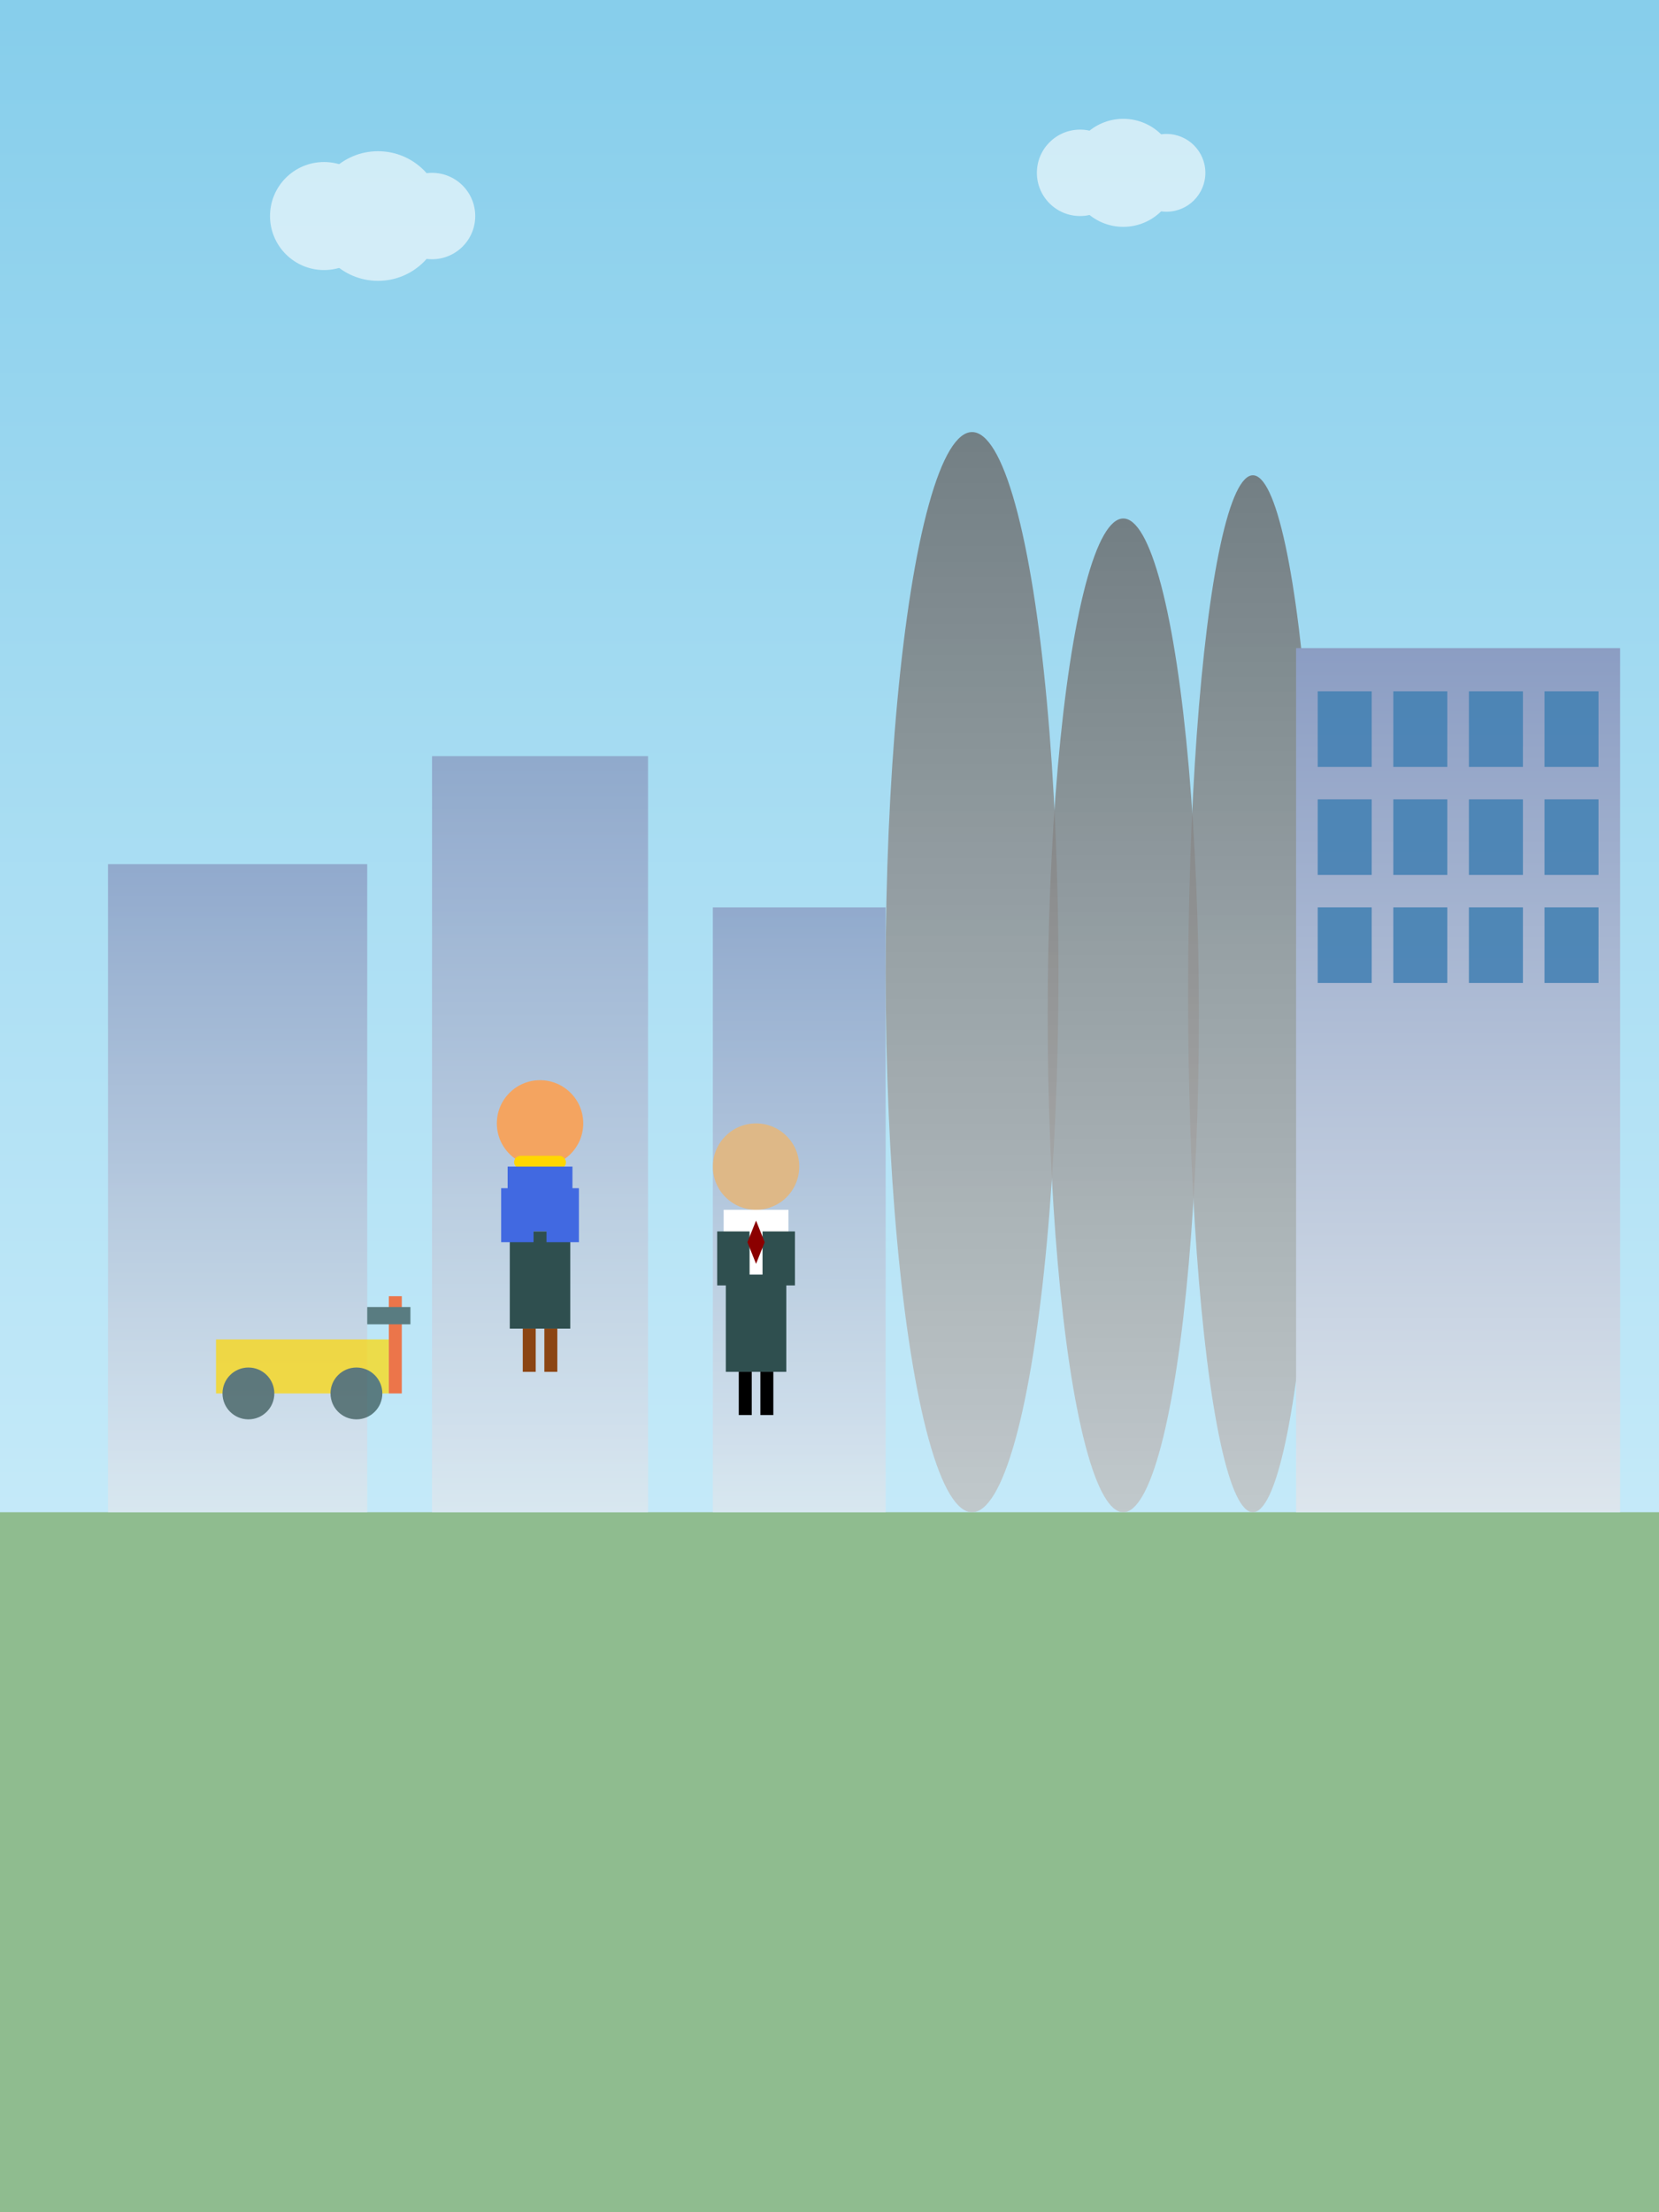
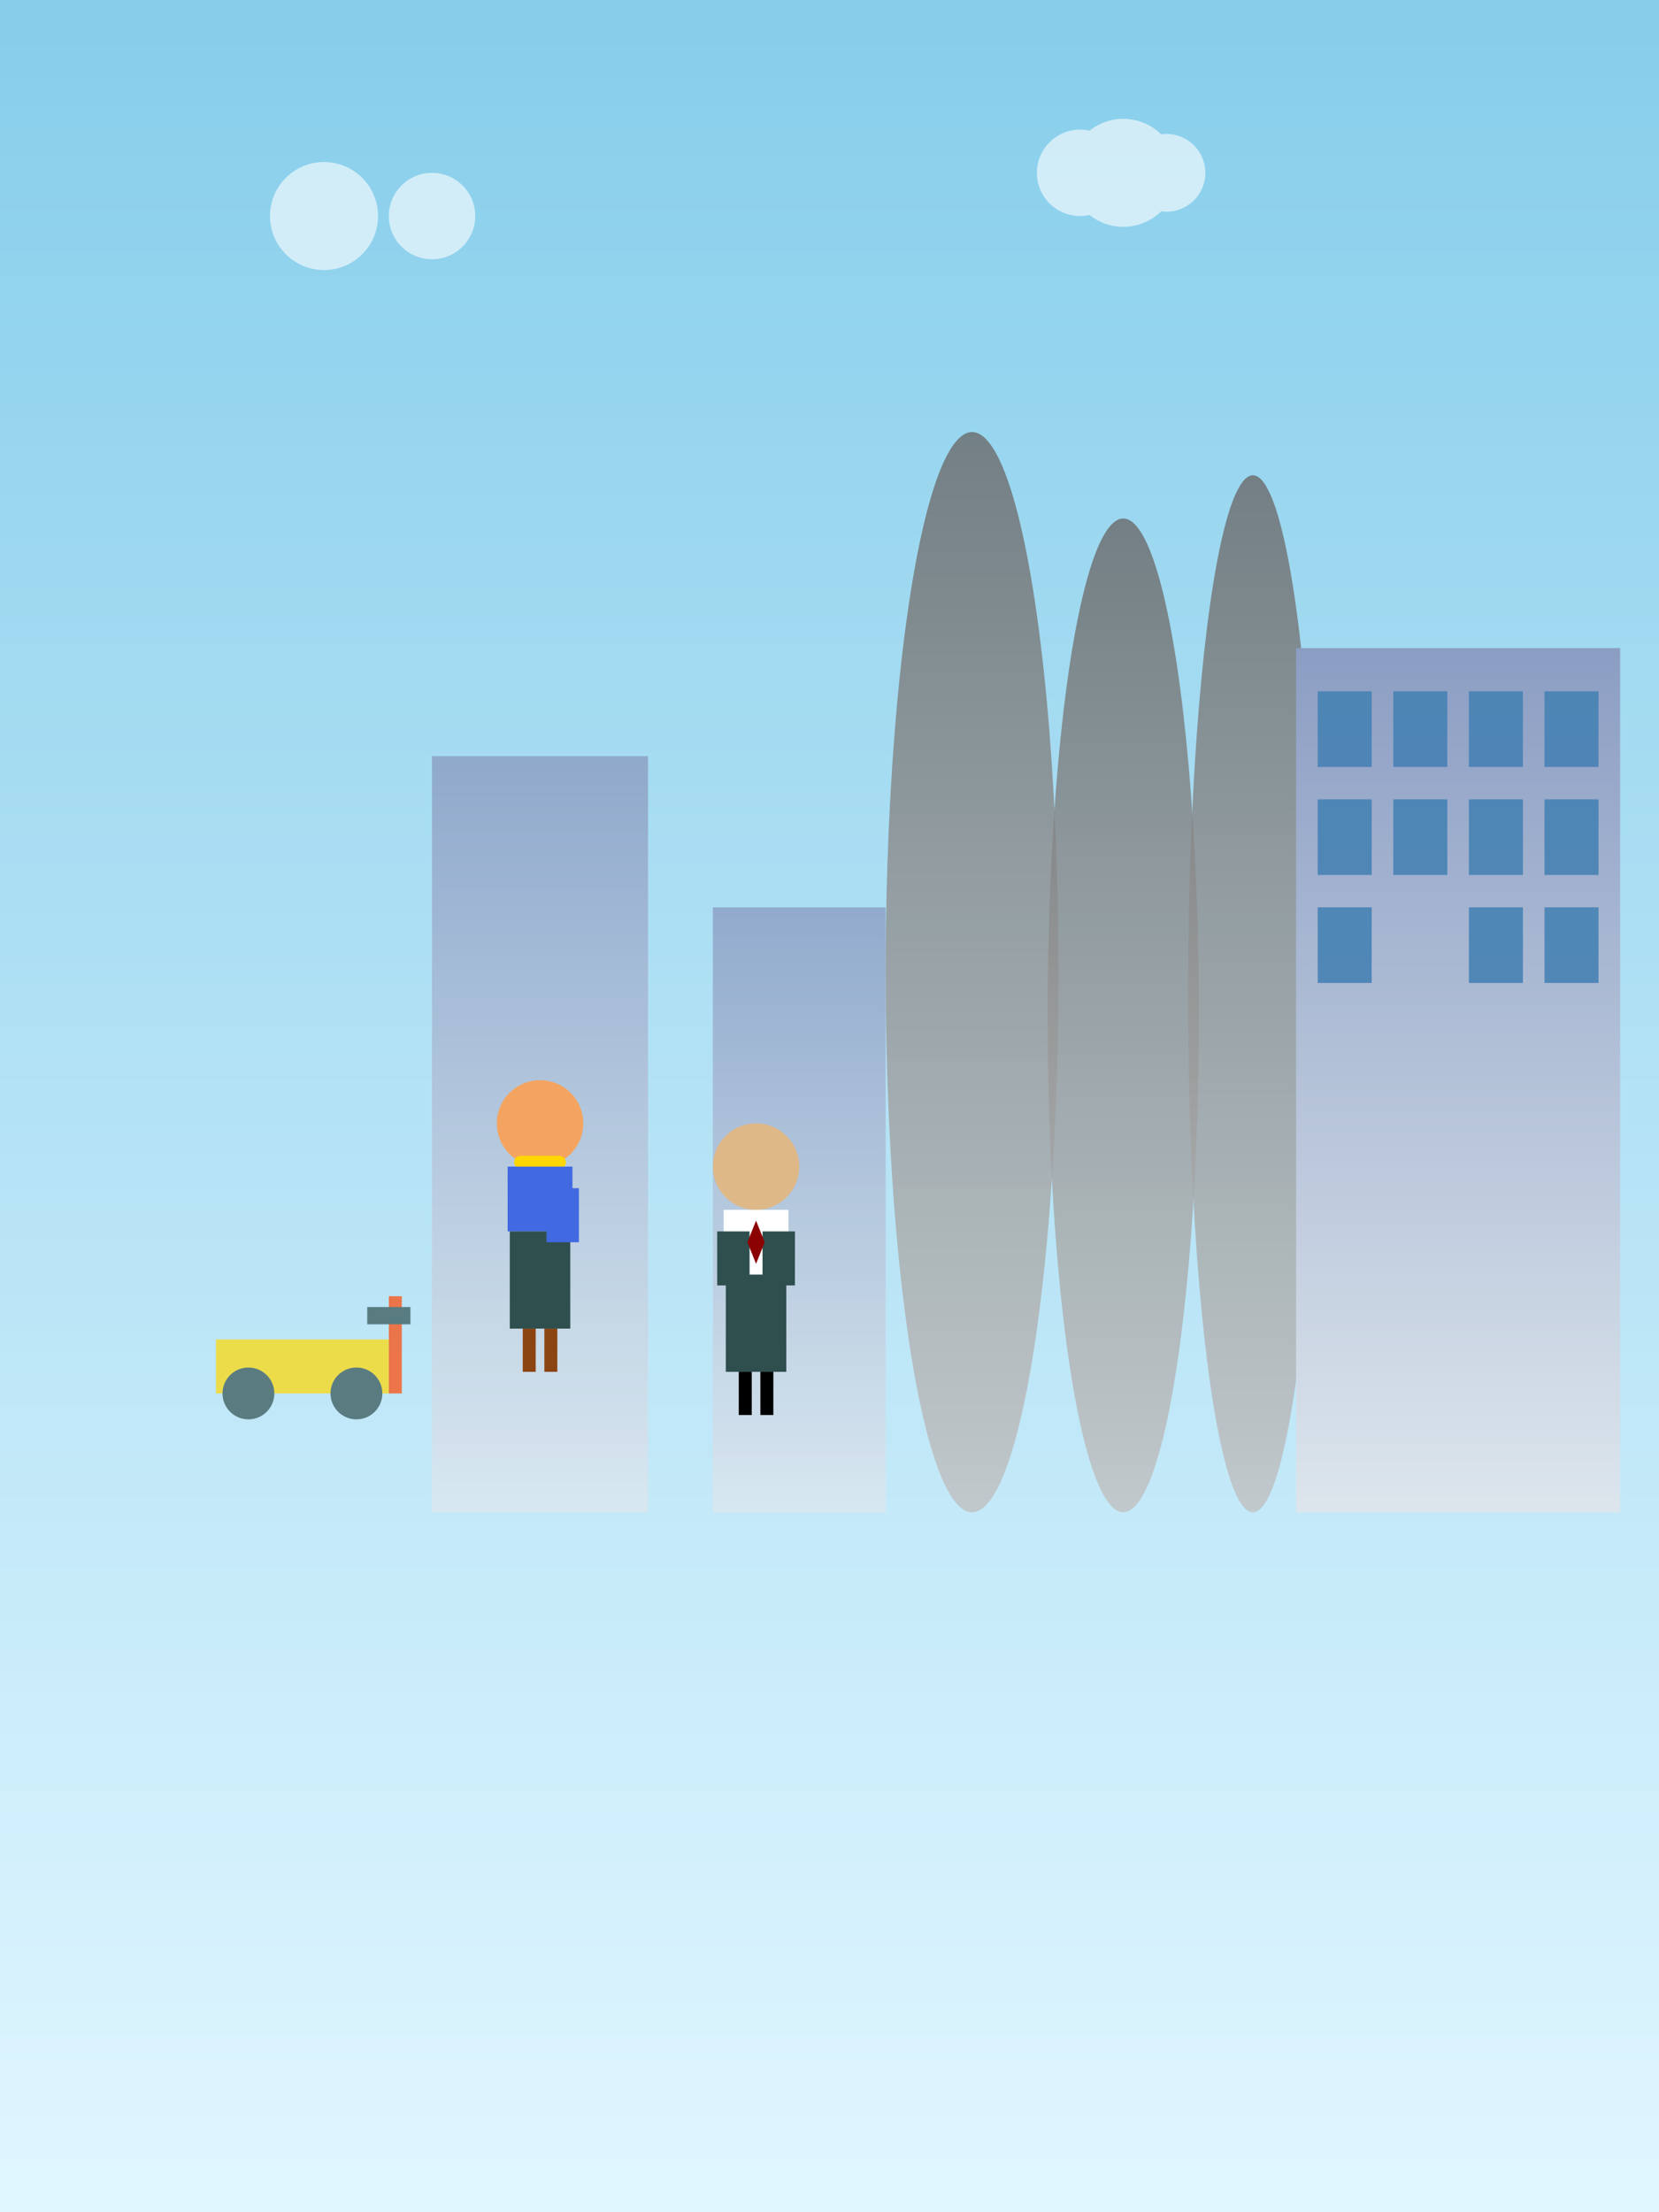
<svg xmlns="http://www.w3.org/2000/svg" width="768" height="1024" viewBox="0 0 768 1024" fill="none">
  <rect x="0" y="0" width="768" height="1024" fill="#333333" stroke="none" />
  <defs>
    <linearGradient id="skyGradMob" x1="0%" y1="0%" x2="0%" y2="100%">
      <stop offset="0%" style="stop-color:#87CEEB;stop-opacity:1" />
      <stop offset="100%" style="stop-color:#E0F6FF;stop-opacity:1" />
    </linearGradient>
    <linearGradient id="buildingGradMob" x1="0%" y1="0%" x2="0%" y2="100%">
      <stop offset="0%" style="stop-color:#8B9DC3;stop-opacity:1" />
      <stop offset="100%" style="stop-color:#DDE6ED;stop-opacity:1" />
    </linearGradient>
    <linearGradient id="cementGradMob" x1="0%" y1="0%" x2="0%" y2="100%">
      <stop offset="0%" style="stop-color:#696969;stop-opacity:1" />
      <stop offset="100%" style="stop-color:#C0C0C0;stop-opacity:1" />
    </linearGradient>
  </defs>
  <rect width="768" height="1024" fill="url(#skyGradMob)" />
-   <rect x="0" y="700" width="768" height="324" fill="#8FBC8F" />
-   <rect x="50" y="400" width="120" height="300" fill="url(#buildingGradMob)" opacity="0.8" />
  <rect x="200" y="350" width="100" height="350" fill="url(#buildingGradMob)" opacity="0.8" />
  <rect x="330" y="420" width="80" height="280" fill="url(#buildingGradMob)" opacity="0.8" />
  <ellipse cx="450" cy="450" rx="40" ry="250" fill="url(#cementGradMob)" opacity="0.8" />
  <ellipse cx="520" cy="470" rx="35" ry="230" fill="url(#cementGradMob)" opacity="0.8" />
  <ellipse cx="580" cy="460" rx="30" ry="240" fill="url(#cementGradMob)" opacity="0.8" />
  <rect x="600" y="300" width="150" height="400" fill="url(#buildingGradMob)" />
  <rect x="610" y="320" width="25" height="35" fill="#4682B4" opacity="0.9" />
  <rect x="645" y="320" width="25" height="35" fill="#4682B4" opacity="0.9" />
  <rect x="680" y="320" width="25" height="35" fill="#4682B4" opacity="0.9" />
  <rect x="715" y="320" width="25" height="35" fill="#4682B4" opacity="0.9" />
  <rect x="610" y="370" width="25" height="35" fill="#4682B4" opacity="0.9" />
  <rect x="645" y="370" width="25" height="35" fill="#4682B4" opacity="0.9" />
  <rect x="680" y="370" width="25" height="35" fill="#4682B4" opacity="0.9" />
  <rect x="715" y="370" width="25" height="35" fill="#4682B4" opacity="0.9" />
  <rect x="610" y="420" width="25" height="35" fill="#4682B4" opacity="0.9" />
-   <rect x="645" y="420" width="25" height="35" fill="#4682B4" opacity="0.9" />
  <rect x="680" y="420" width="25" height="35" fill="#4682B4" opacity="0.9" />
  <rect x="715" y="420" width="25" height="35" fill="#4682B4" opacity="0.9" />
  <g transform="translate(250, 550)">
    <circle cx="0" cy="-30" r="20" fill="#F4A460" />
    <rect x="-12" y="-15" width="24" height="6" rx="3" fill="#FFD700" />
    <rect x="-15" y="-10" width="30" height="30" fill="#4169E1" />
    <rect x="-14" y="20" width="28" height="45" fill="#2F4F4F" />
    <rect x="-8" y="65" width="6" height="20" fill="#8B4513" />
    <rect x="2" y="65" width="6" height="20" fill="#8B4513" />
-     <rect x="-18" y="0" width="15" height="25" fill="#4169E1" />
    <rect x="3" y="0" width="15" height="25" fill="#4169E1" />
  </g>
  <g transform="translate(350, 570)">
    <circle cx="0" cy="-30" r="20" fill="#DEB887" />
    <rect x="-15" y="-10" width="30" height="30" fill="#FFFFFF" />
    <rect x="-14" y="20" width="28" height="45" fill="#2F4F4F" />
    <rect x="-8" y="65" width="6" height="20" fill="#000000" />
    <rect x="2" y="65" width="6" height="20" fill="#000000" />
    <rect x="-18" y="0" width="15" height="25" fill="#2F4F4F" />
    <rect x="3" y="0" width="15" height="25" fill="#2F4F4F" />
    <polygon points="0,-5 -4,5 0,15 4,5" fill="#8B0000" />
  </g>
  <g transform="translate(100, 620)" opacity="0.7">
    <rect x="0" y="0" width="80" height="25" fill="#FFD700" />
    <circle cx="15" cy="25" r="12" fill="#2F4F4F" />
    <circle cx="65" cy="25" r="12" fill="#2F4F4F" />
    <rect x="80" y="-20" width="6" height="45" fill="#FF4500" />
    <rect x="70" y="-15" width="20" height="8" fill="#2F4F4F" />
  </g>
  <g opacity="0.6">
    <circle cx="150" cy="100" r="25" fill="white" />
-     <circle cx="175" cy="100" r="30" fill="white" />
    <circle cx="200" cy="100" r="20" fill="white" />
    <circle cx="500" cy="80" r="20" fill="white" />
    <circle cx="520" cy="80" r="25" fill="white" />
    <circle cx="540" cy="80" r="18" fill="white" />
  </g>
</svg>